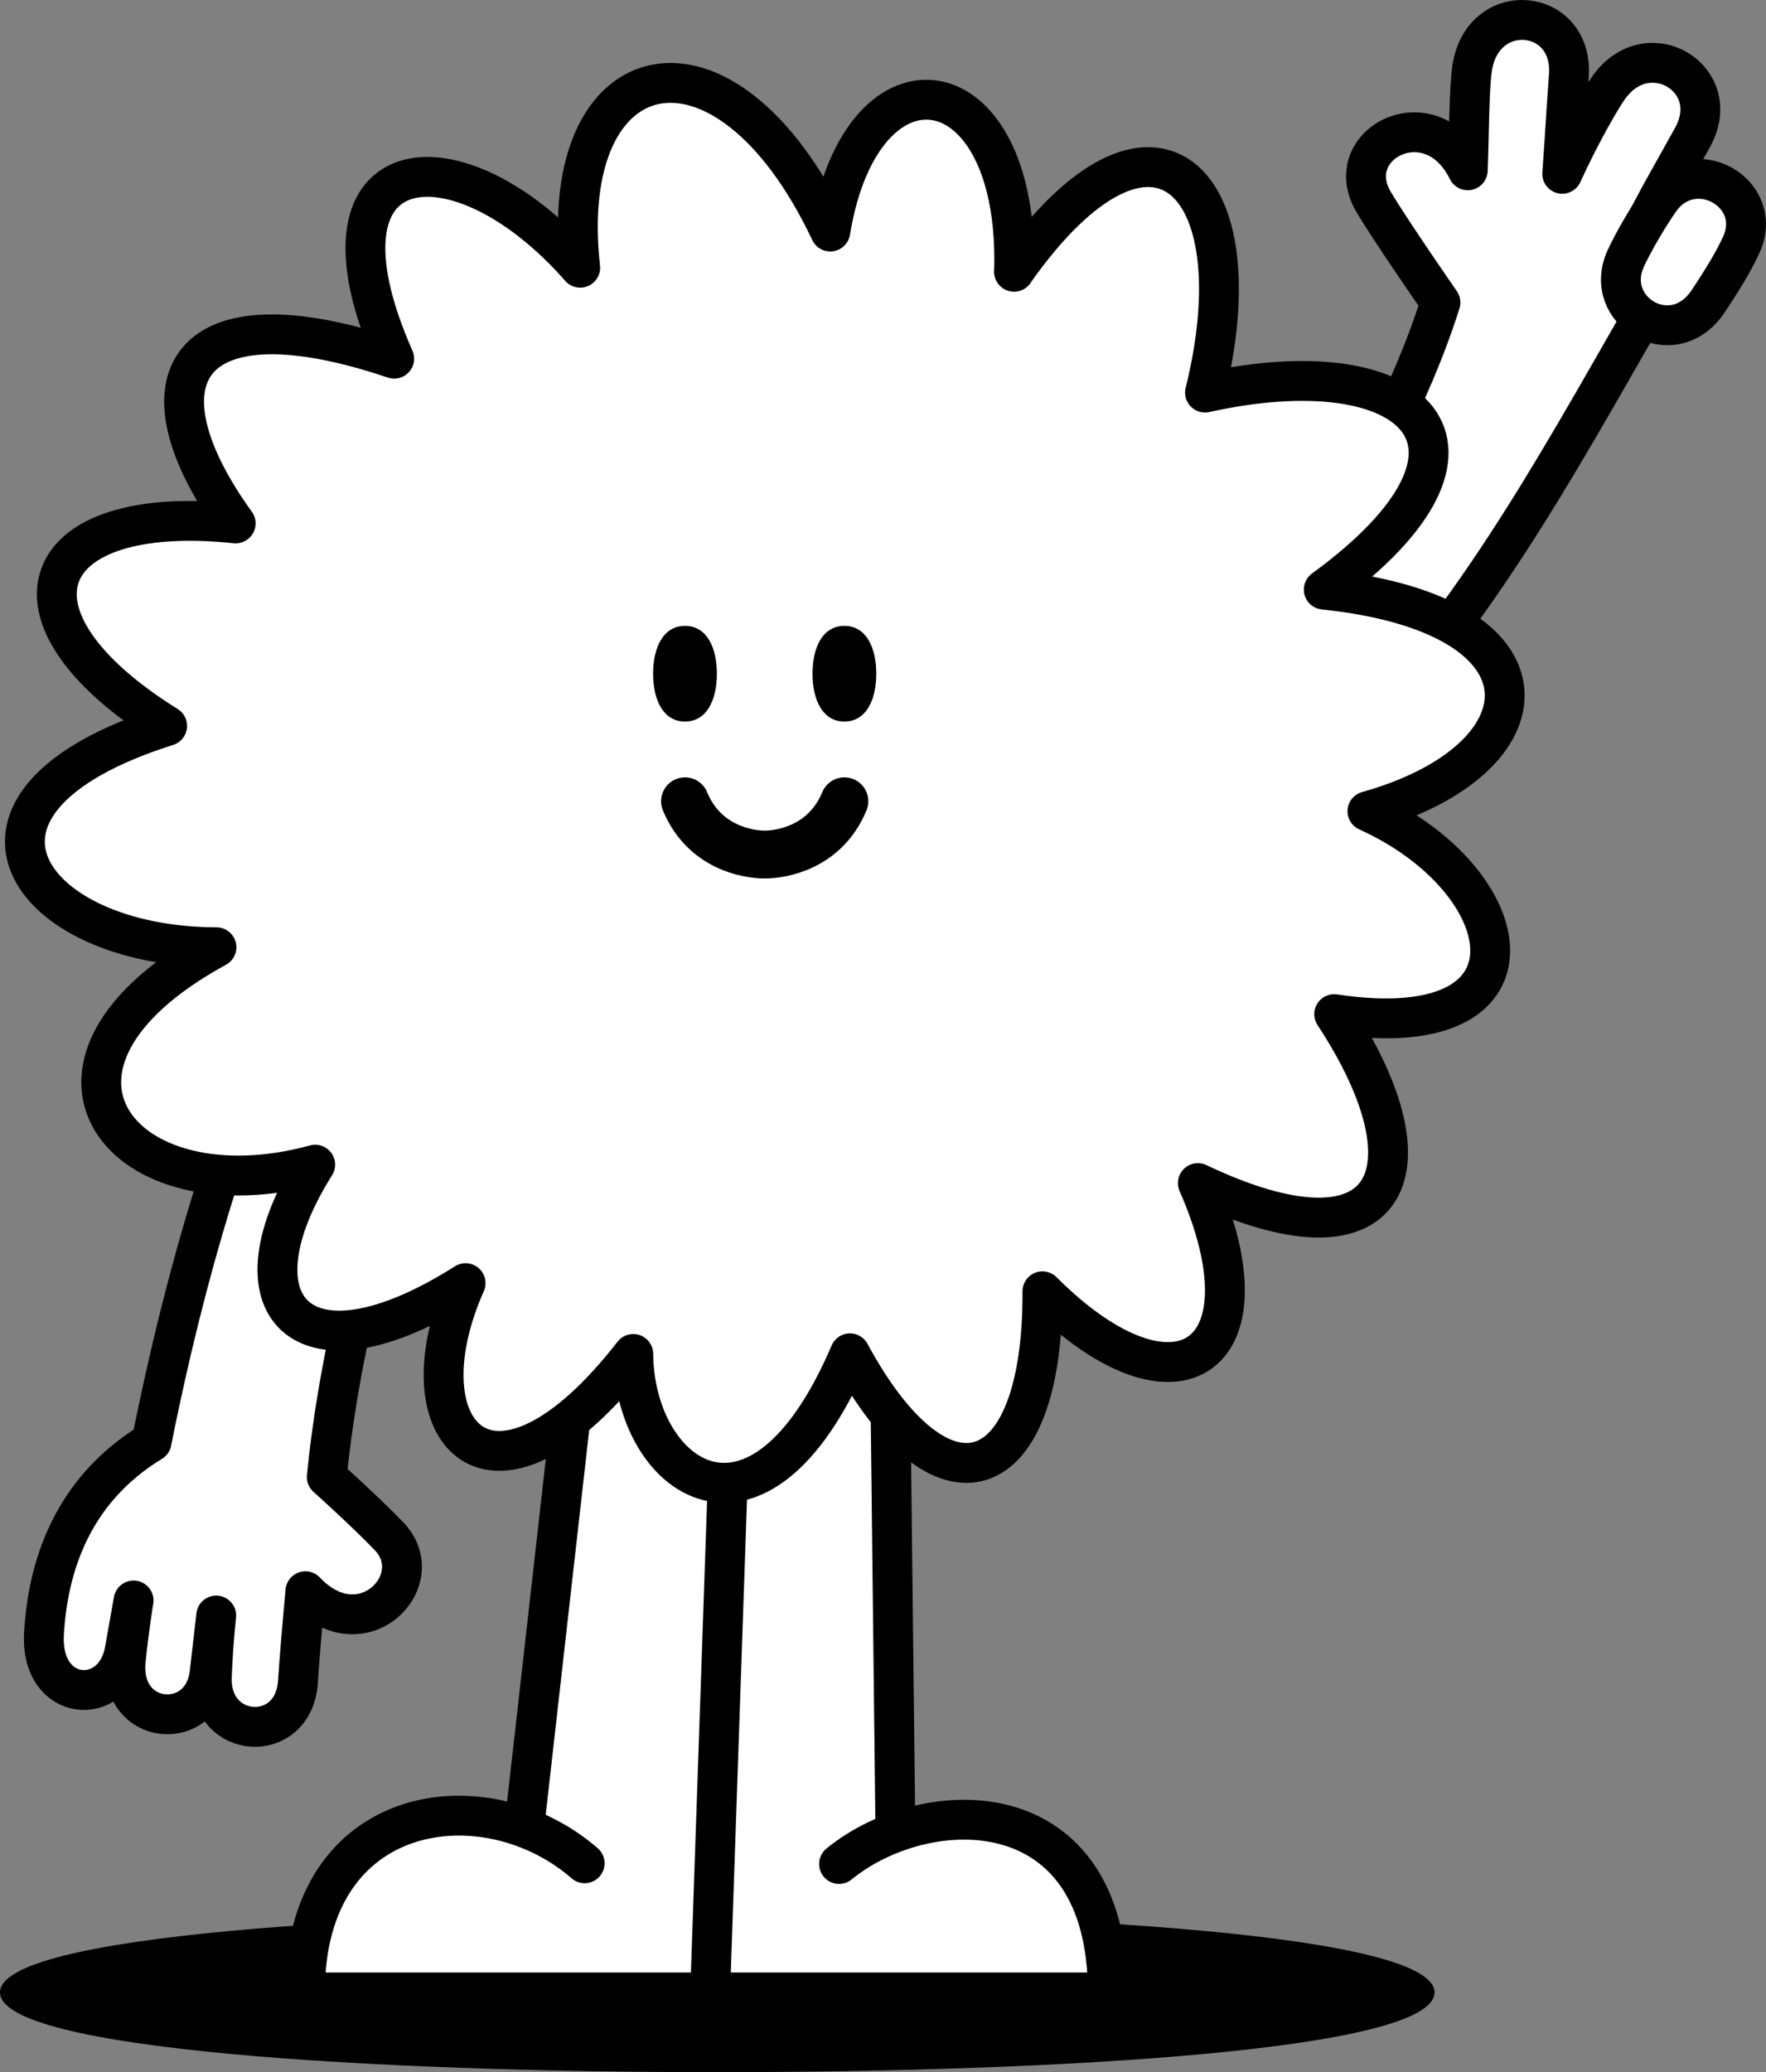
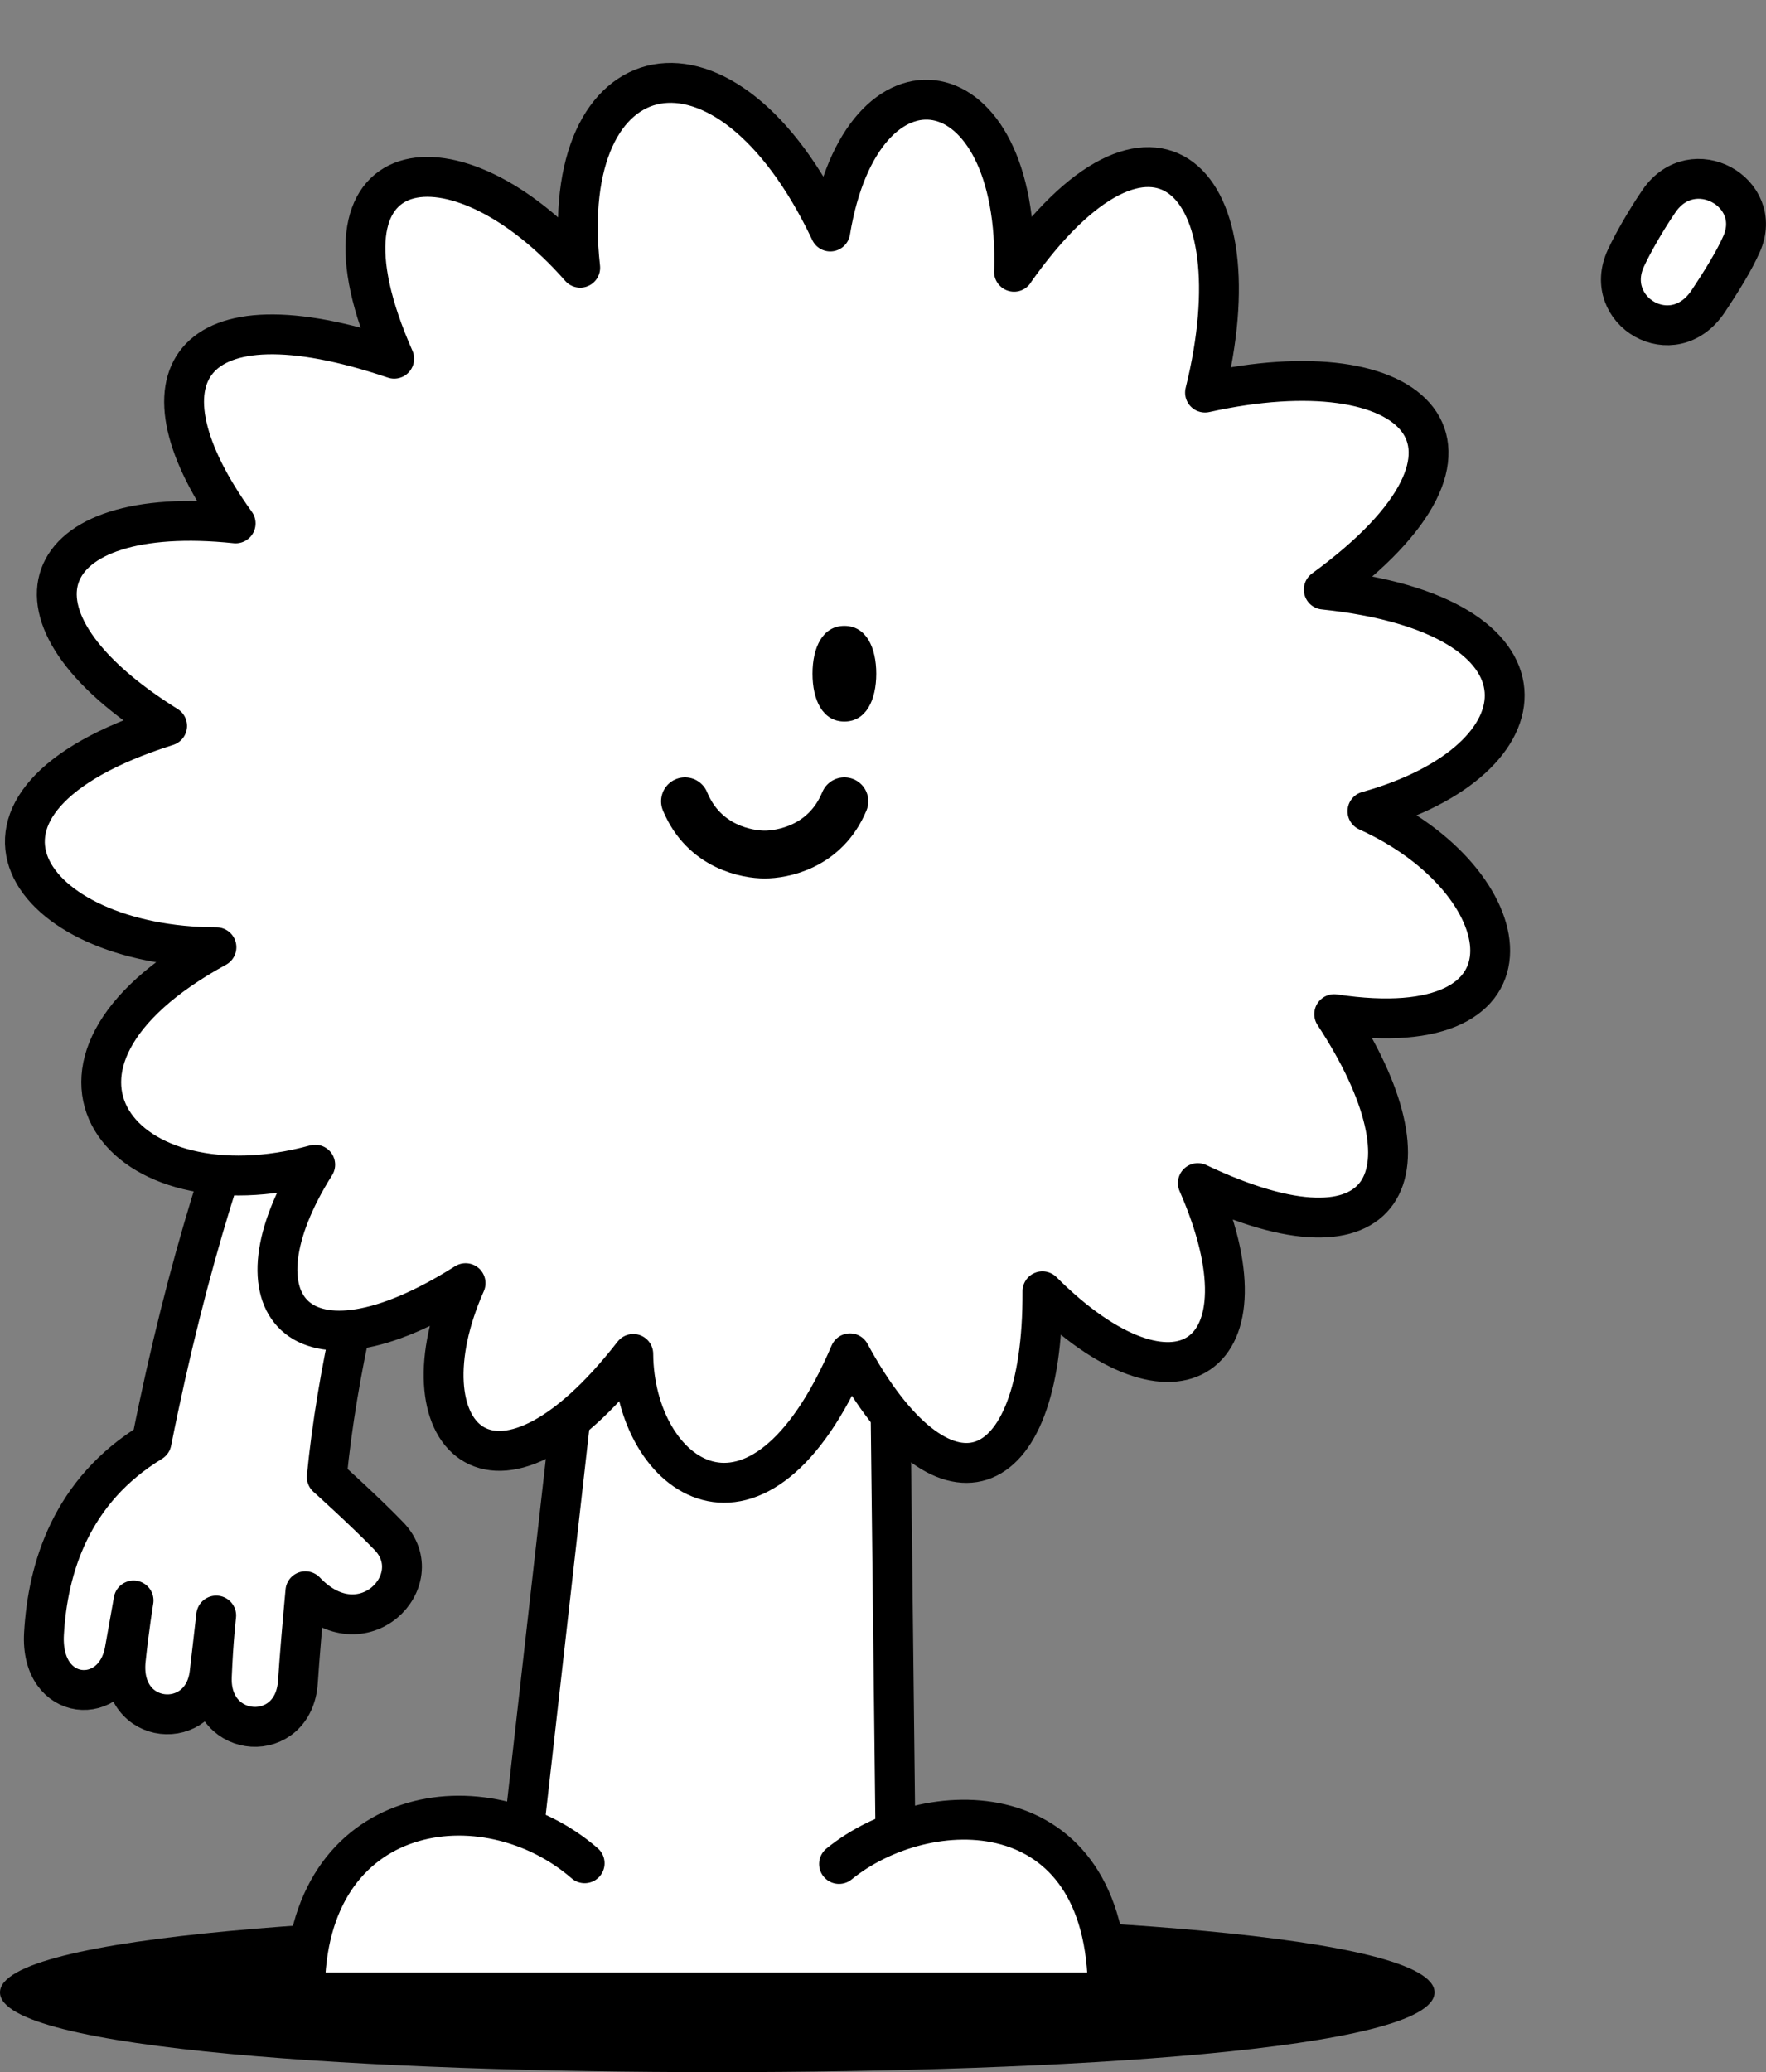
<svg xmlns="http://www.w3.org/2000/svg" id="Ebene_2" viewBox="0 0 221.59 259.9">
  <rect x="0" y="0" width="221.59" height="259.9" fill="#808080" stroke="none" />
  <defs>
    <style>.cls-1{stroke-width:5px;}.cls-1,.cls-2{fill:#fff;stroke:#000;stroke-linecap:round;stroke-linejoin:round;}.cls-2{stroke-width:6px;}</style>
  </defs>
  <g id="Ebene_2-2">
    <path class="cls-1" d="M34.53,128.5c-5.31,12.52-11.02,29.73-15.51,52.34-10.09,6.15-13.03,15.81-13.5,24.06-.5,8.73,8.82,9.3,10.12,2.13.84-4.69,1.12-6.29,1.12-6.29,0,0-.56,3.41-.98,7.44-.87,8.39,9.66,9.2,10.52,1.65.59-5.18.83-7.2.83-7.2,0,0-.37,3.14-.55,7.66-.31,7.96,10.28,8.6,10.8.66.2-3.04.59-7.6.94-11.37,7.16,7.55,15.76-1.42,10.49-6.9-2.94-3.06-7.81-7.43-7.81-7.43,1.3-13.17,4.62-27.31,8.7-39.38" />
    <path d="M90,239.9c-43.06,0-90,2.77-90,10,0,7.23,46.94,10,90,10,43.06,0,90-2.77,90-10,0-7.23-46.94-10-90-10Z" />
    <polyline class="cls-1" points="112.47 240.14 111.38 145.02 74.84 149.06 64.58 239.81" />
    <path class="cls-1" d="M105.28,233.79c10.88-8.88,33.72-9.48,33.72,16.11H38.26c0-24,22.66-27.02,35.1-16.2" />
-     <path class="cls-1" d="M170.55,92.44c16.49-18.13,25.59-35.54,38.56-58.02,4.34-7.53,1.67-12.84-3.19-5.27,1.92-4.01,4.36-8.09,6.48-11.97,3.97-7.26-5.47-13.05-10.45-6.33-.94,1.26-3.65,5.94-5.93,10.95.35-4.73.49-7.74.83-12.28.65-8.61-10.89-9.77-12.15-.85-.37,2.65-.36,8.31-.53,12.69-4.61-9.32-16.11-3.33-11.83,3.94,2.11,3.58,8.4,12.64,8.4,12.64-3.54,11.26-10.55,24.75-18.02,35.07" />
    <path class="cls-1" d="M204.01,32.38c-3.07,6.62,5.91,12.03,10.33,5.4,1.9-2.86,3.31-5.19,4.19-7.18,2.87-6.49-6.14-11.52-10.35-5.4-1.63,2.37-3.3,5.3-4.17,7.18Z" />
-     <line class="cls-1" x1="92.48" y1="151.58" x2="89.11" y2="249.9" />
    <path class="cls-1" d="M127.23,34.08c17.39-24.69,30.62-11.64,23.97,15.16,26.36-5.85,39.74,6.58,14.9,24.71,30.2,3.15,28.45,21.38,5.48,27.8,19.29,8.72,23.17,29.56-4.17,25.45,13.17,20.04,6.89,32.6-17.11,21.19,9.68,22.02-2.75,30.31-19.5,13.57.11,24.99-12.63,29.08-24.15,7.78-11.54,26.97-27.07,15.59-27.19.08-17.71,22.77-29.4,9.94-21.04-8.88-20.94,13.27-29.88,2.6-18.87-14.86-24.27,6.65-39.65-12.41-12.39-27.27-23.78-.04-36.64-18.14-6.19-27.76-22.21-13.84-16.5-28.03,8.6-25.4-13.13-18.21-6.17-29.46,19.89-20.66-11.78-26.68,7.7-29.23,23.34-11.41-3.05-27.4,18.16-32.49,31.38-4.54,3.98-24.2,23.87-21.26,23.06,5.05Z" />
    <path d="M101.95,84.5c0,3.31,1.28,6,4,6,2.72,0,4-2.69,4-6,0-3.31-1.28-6-4-6s-4,2.69-4,6Z" />
-     <path d="M81.95,84.5c0,3.31,1.28,6,4,6,2.72,0,4-2.69,4-6,0-3.31-1.28-6-4-6s-4,2.69-4,6Z" />
    <path class="cls-2" d="M105.95,100.5c-2.4,5.79-7.86,6.68-10,6.68s-7.6-.89-10-6.68" />
  </g>
</svg>